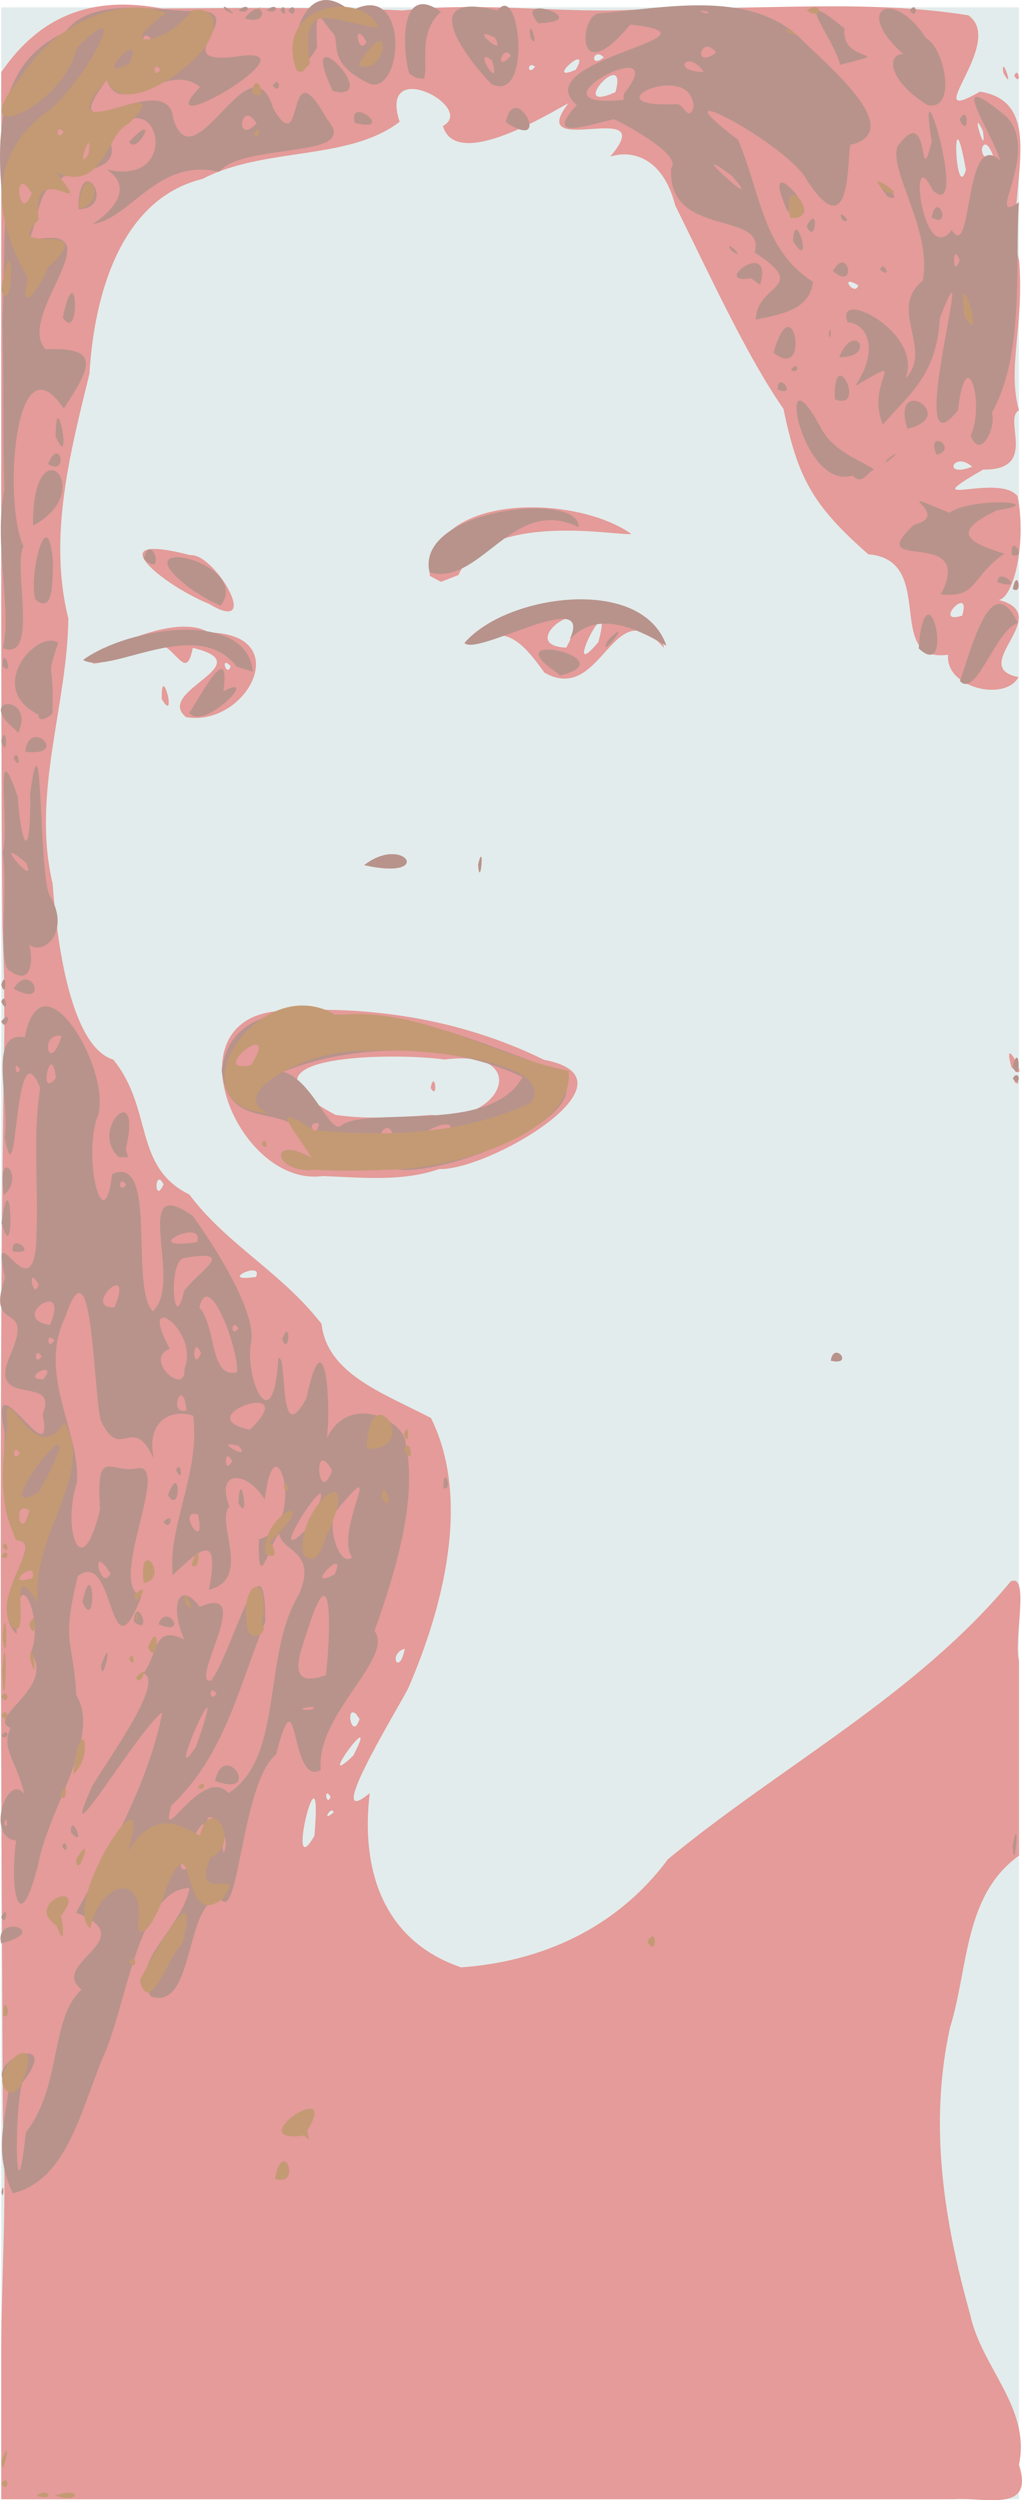
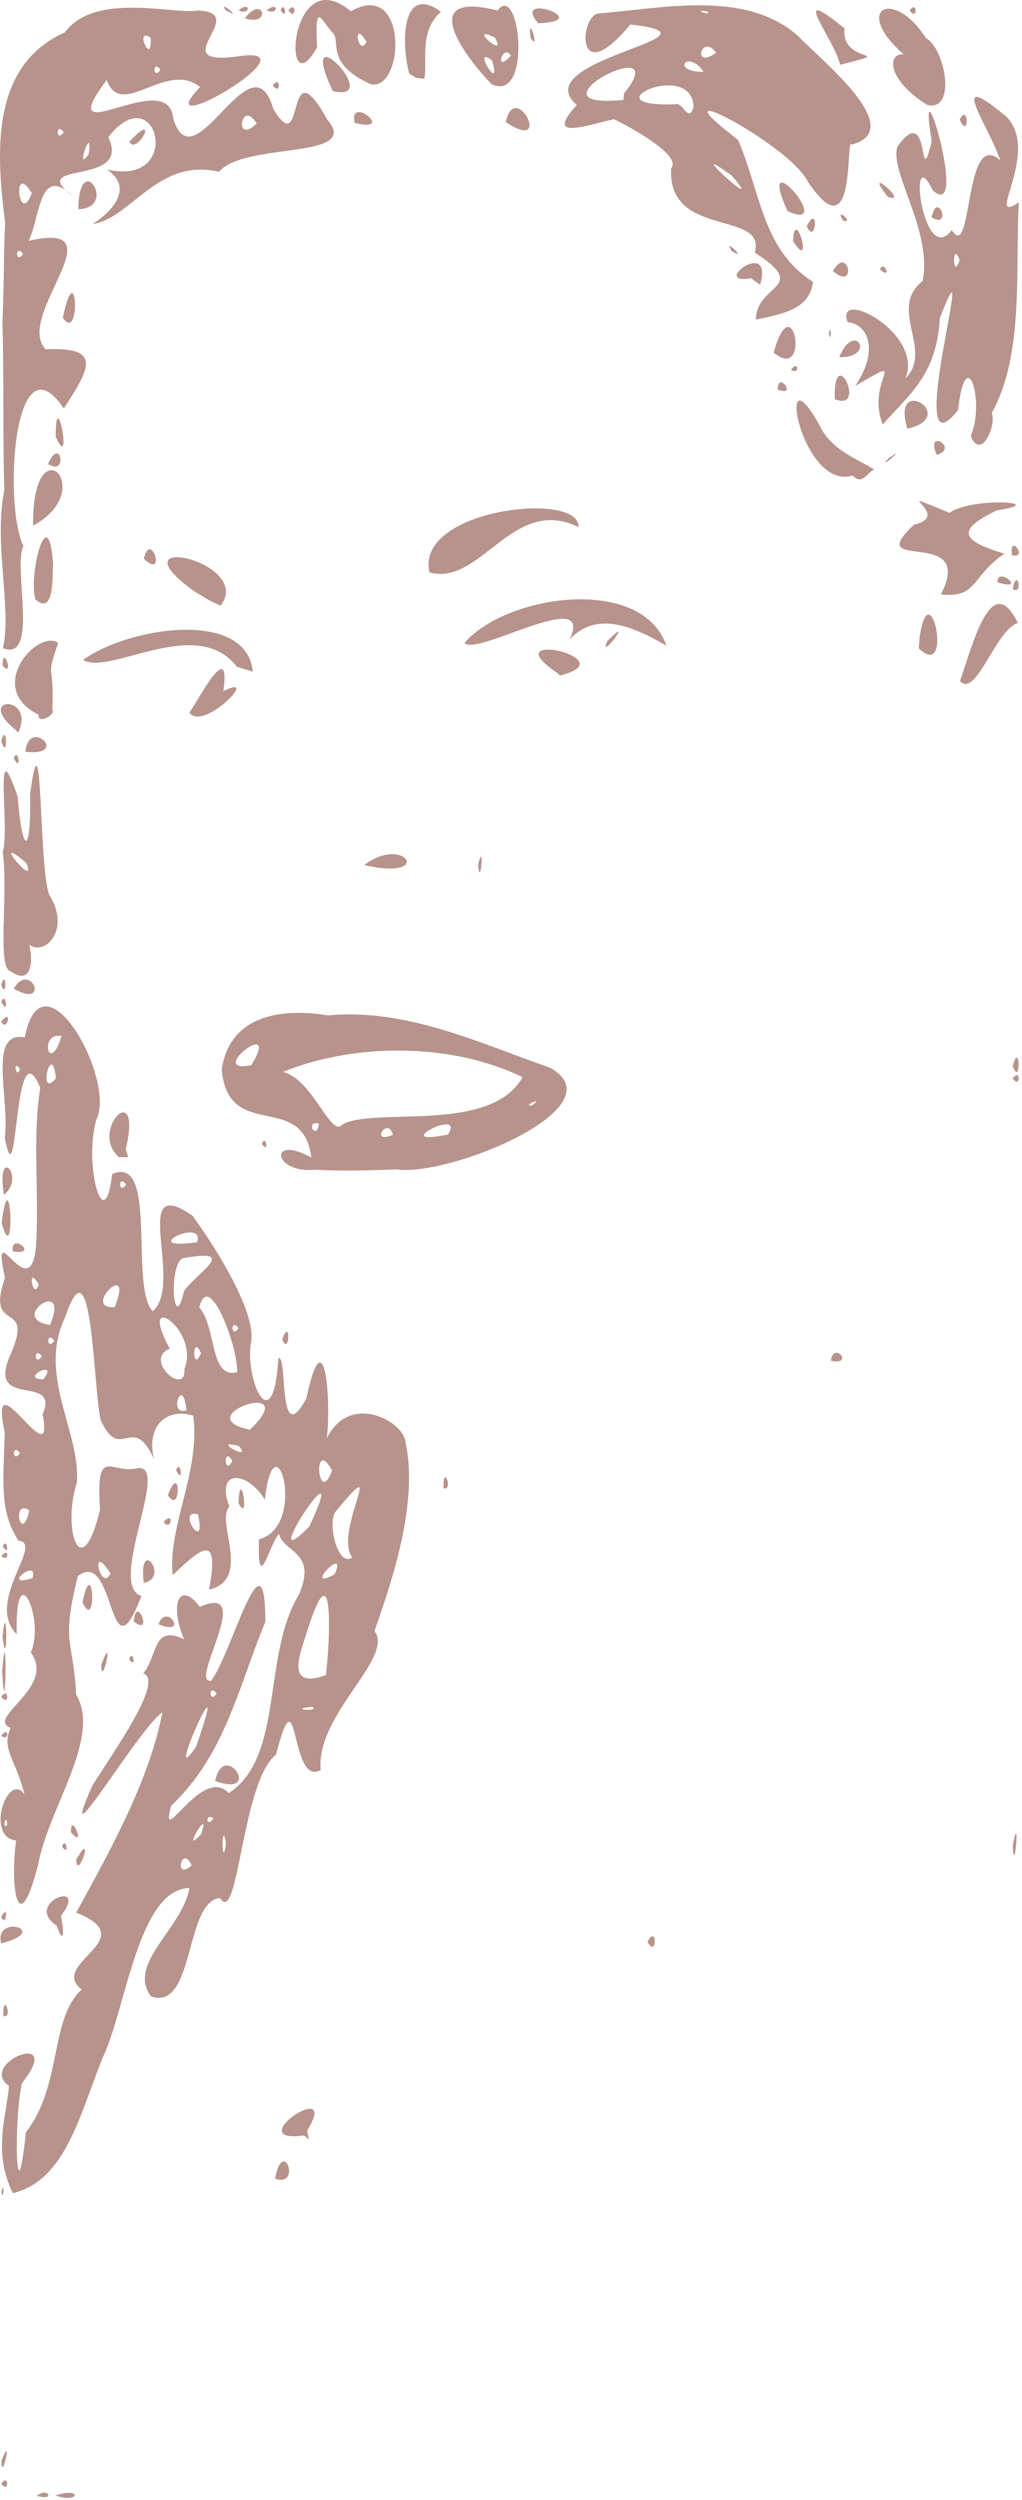
<svg xmlns="http://www.w3.org/2000/svg" xmlns:ns1="http://www.inkscape.org/namespaces/inkscape" xmlns:ns2="http://sodipodi.sourceforge.net/DTD/sodipodi-0.dtd" width="327.363" height="800.664" id="svg2" version="1.1" ns1:version="0.47 r22583" ns2:docname="woman01.svg">
  <title id="title2858">Woman</title>
  <defs id="defs4">
    <ns1:perspective ns2:type="inkscape:persp3d" ns1:vp_x="0 : 526.18109 : 1" ns1:vp_y="0 : 1000 : 0" ns1:vp_z="744.09448 : 526.18109 : 1" ns1:persp3d-origin="372.04724 : 350.78739 : 1" id="perspective10" />
    <ns1:perspective id="perspective2824" ns1:persp3d-origin="0.5 : 0.33333333 : 1" ns1:vp_z="1 : 0.5 : 1" ns1:vp_y="0 : 1000 : 0" ns1:vp_x="0 : 0.5 : 1" ns2:type="inkscape:persp3d" />
    <ns1:perspective id="perspective2838" ns1:persp3d-origin="0.5 : 0.33333333 : 1" ns1:vp_z="1 : 0.5 : 1" ns1:vp_y="0 : 1000 : 0" ns1:vp_x="0 : 0.5 : 1" ns2:type="inkscape:persp3d" />
  </defs>
  <ns2:namedview id="base" pagecolor="#ffffff" bordercolor="#666666" borderopacity="1.0" ns1:pageopacity="0.0" ns1:pageshadow="2" ns1:zoom="0.35" ns1:cx="164.11007" ns1:cy="365.02162" ns1:document-units="px" ns1:current-layer="layer1" showgrid="false" ns1:window-width="1280" ns1:window-height="753" ns1:window-x="-4" ns1:window-y="-4" ns1:window-maximized="1" />
  <g ns1:label="Layer 1" ns1:groupmode="layer" id="layer1" transform="translate(-210.89,-96.719)">
    <g id="g2844" transform="translate(25.714,-20)">
-       <path style="fill:#e3ecec" d="m 185.571,518.076 c 0,-133 0,-266 0,-399 108.667,0 217.333,0 326,0 0,266 0,532 0,798 -108.667,0 -217.333,0 -326,0 0,-133 0,-266 0,-399 z" id="path2852" />
-       <path style="fill:#e49b99" d="m 185.571,874.576 c -0.165,-27.509 1.987,-51.574 0.513,-78.865 -0.509,-116.206 -1.406,-232.447 0.491,-348.635 -0.067,-10.003 0.053,-16.615 -0.612,-33.863 -0.657,-91.117 -0.301,-182.237 -0.393,-273.355 12.422,-18.205 29.196,-24.651 51.504,-20.411 24.939,-0.14 55.692,-0.485 76.999,0.625 28.015,-3.189 54.993,1.827 82.038,-0.789 32.969,0.693 66.802,-2.846 99.219,2.335 12.424,8.614 -16.752,36.233 3.74,24.448 23.102,3.64 7.131,34.23 12.574,54.278 1.616,20.956 -3.915,34.124 -0.074,47.784 -5.29,2.807 6.413,19.216 -11.456,18.962 -23.011,13.226 4.94,0.868 11.01,8.531 2.843,14.312 -0.97,32.102 -5.971,33.244 18.232,4.743 -10.399,21.366 6.254,24.696 -4.224,7.926 -23.504,3.54 -22.552,-7.164 -20.833,2.838 -3.176,-30.357 -25.553,-32.175 -17.877,-15.681 -22.572,-24.473 -27.163,-46.552 -11.677,-16.834 -23.055,-41.651 -34.689,-65.216 -3.759,-14.657 -13.116,-17.961 -20.821,-15.59 16.644,-19.396 -27.767,1.497 -13.407,-17.041 -4.691,2.275 -35.867,22.082 -40.171,7.252 10.933,-5.954 -20.806,-22.635 -13.868,-1.35 -16.383,12.587 -43.387,7.981 -63.113,18.289 -27.028,6.57 -34.859,38.876 -36.234,62.356 -6.173,25.278 -13.298,52.231 -6.765,78.456 -0.335,27.955 -11.827,56.068 -5.039,84.863 1.363,18.609 5.709,52.156 19.45,56.385 12.816,15.774 6.266,34.251 24.335,43.181 12.053,16.078 29.473,24.825 42.37,41.439 1.706,15.998 19.96,22.261 35.028,30.121 12.909,25.978 3.958,60.694 -7.367,86.76 -5.028,9.325 -27.231,45.75 -12.24,33.382 -3.036,25.315 4.838,47.479 29.26,55.789 25.189,-1.773 49.669,-12.194 66.258,-34.633 36.316,-29.949 79.246,-52.283 109.789,-88.947 6.21,-2.881 0.888,18.802 2.655,25.384 0,20.808 0,41.617 0,62.425 -17.749,12.762 -16.134,35.972 -22.059,54.948 -6.881,31.1 -2.028,61.89 6.453,92.078 3.547,16.826 19.46,29.79 15.606,48.039 5.051,15.627 -10.848,10.303 -20.692,11.034 -101.769,0 -203.539,0 -305.308,0 3e-5,-14.167 -5e-5,-28.333 4e-5,-42.5 z m 100.319,-169.955 c 2.946,-34.054 -9.861,17.11 0,0 z m 6.174,-7.534 c -0.746,-2.339 -4.232,3.667 0,0 z m -0.993,-5.011 c -2.466,-3.562 -1.209,3.656 0,0 z m 7.236,-13.099 c 9.383,-17.995 -13.127,12.515 0,0 l 0,0 z m 0.907,-13.401 c -3.594,-3.007 -1.264,8.935 1.143,1.643 l -1.143,-1.643 z m 15.626,-20.874 c -5.55,1.625 -1.795,9.142 0,0 z M 267.143,525.648 c 2.645,-5.54 -12.837,1.88 0,0 l 0,0 z m -29.571,-29.655 c -2.942,-5.647 -3.052,6.814 0,0 z m 255.8,-182.117 c 3.138,-10.482 -9.867,3.156 0,0 z m 3.2,-47.687 c -5.838,-5.288 -9.867,3.805 0,0 z m -36.5,-58.114 c -6.549,-3.907 -1.022,3.937 0,0 z m 34.5,-36.941 c -4.781,-26.888 -3.431,11.461 10e-6,0 l -10e-6,0 z m 9,-3.625 c -3.298,-10.712 -6.715,1.246 0,0 z m -3.56,-8.816 c -4.386,-9.381 1.434,10.176 0,0 z M 382.319,146.218 c 4.31,-15.334 -16.21,7.341 0,0 z m -12.719,-7.157 c 5.377,-9.419 -10.554,4.606 0,0 z m -13.028,-1.044 c -2.88,-1.906 -2.334,3.435 0,0 z m 22,-2.941 c -3.549,-3.479 -4.635,3.883 0,0 z m 72.728,417.395 c 0.961,-6.51 7.677,1.705 0,0 z M 288.571,493.339 c -26.774,3.691 -48.849,-48.936 -15.171,-52.76 29.656,-2.114 59.189,2.372 85.991,15.506 32.579,6.241 -17.834,35.617 -33.515,35.006 -12.053,4.154 -24.841,2.708 -37.305,2.248 z m 35,-19.573 c 22.569,3.363 32.427,-21.439 4.047,-17.744 -17.443,-2.406 -71.259,-1.423 -34.978,17.719 10.167,1.528 20.61,0.733 30.932,0.025 z m -0.457,-8.621 c 1.28,-6.482 2.583,4.278 0,0 z m 187.04,-1.935 c -0.845,-5.862 3.041,2.553 0,4e-5 l 0,-4e-5 z m -0.979,-4.724 c -3.646,-12.85 7.153,7.236 0,0 z M 338.327,393.576 c 2.187,-8.726 0.65,8.71 0,0 z m -36.485,0.189 c 12.953,-10.01 22.731,5.118 0,0 z m -57.081,-47.394 c -10.351,-8.443 24.753,-16.849 2.164,-22.173 -2.981,15.13 -7.211,-11.453 -21.183,1.8 -31.112,12.431 11.46,-15.94 26.343,-6.718 27.861,0.451 12.172,30.402 -7.324,27.092 z m 14.311,-16.295 c -3.588,-3.807 -1.242,3.942 0,0 z m -22.075,10.557 c -0.329,-12.738 5.2,8.497 0,0 z m 122.575,-8.506 c -8.245,-11.464 -12.88,-15.368 -25.527,-9.136 12.032,-16.229 59.474,-22.1 63.83,1.255 -16.548,-19.316 -19.551,18.482 -38.303,7.881 z m 17.267,-9.777 c 5.551,-20.684 -12.696,15.116 0,0 z m -10.295,1.765 c 11.414,-20.772 -17.929,-0.777 0,0 z M 252.071,310.076 c -14.719,-5.973 -36.186,-23.434 -5.919,-15.569 7.85,-0.732 23.39,26.071 5.919,15.569 z m 70.75,-8.944 c 0.083,-26.789 46.503,-26.189 64.594,-13.42 -3.234,0.887 -46.023,-7.844 -55.384,13.156 l -5.611,2.174 -3.599,-1.91 0,0 z m 183.75,-161.056 c -1.022,-7.109 4.007,7.142 0,0 z m 3.5,1 c 1.209,-3.656 2.466,3.562 0,0 z" id="path2850" />
      <path style="fill:#b7938b" d="m 197.013,915.983 c 3.424,-3.03 6.143,1.84 0,0 z m 5.933,-0.109 c 8.716,-2.914 7.718,2.79 0,0 z m -17.375,-3.797 c 2.555,-3.587 2.555,3.587 0,0 z m 0.07,-7.25 c 3.884,-10.067 -0.025,7.632 0,0 z m 3.652,-85.761 c -6.476,-13.285 -2.139,-23.926 -1.248,-34.34 -10.328,-7.251 18.31,-18.731 4.157,-0.891 -2.699,11.816 -1.936,46.084 1.268,15.74 11.683,-14.887 7.599,-36.592 17.886,-45.71 -10.955,-8.465 20.045,-16.091 -1.785,-24.634 10.424,-19.063 23.392,-42.027 27.614,-64.153 -7.503,5.011 -34.956,51.635 -22.428,23.472 7.086,-11.388 23.068,-33.52 16.318,-35.976 4.78,-5.712 2.884,-15.774 13.083,-10.863 -4.904,-11.553 -1.325,-18.958 5.016,-10.394 18.213,-8.035 -3.872,24.786 3.628,23.638 6.387,-8.094 17.326,-50.299 17.366,-18.841 -8.471,20.302 -12.783,42.498 -30.149,58.861 -4.121,14.904 9.886,-13.303 18.399,-4.034 17.894,-11.522 10.61,-44.167 22.563,-63.689 5.931,-13.82 -5.256,-13.434 -6.41,-19.327 -2.966,2.907 -6.955,20.389 -6.452,1.752 15.869,-4.164 5.037,-40.735 1.894,-12.728 -5.969,-9.623 -15.972,-9.473 -11.338,2.265 -4.661,4.704 7.472,23.185 -6.552,26.588 3.715,-19.248 -3.12,-12.684 -11.635,-4.671 -1.618,-15.659 8.935,-32.913 6.584,-51.053 -8.486,-2.69 -15.283,3.333 -12.51,14 -7.014,-15.473 -10.693,1.528 -17.147,-12.606 -2.448,-10.764 -2.573,-59.175 -11.308,-33.08 -9.134,18.744 5.01,37.022 3.677,53.134 -4.827,15.16 1.535,33.377 7.439,8.552 -1.318,-20.394 3.269,-11.622 11.306,-13.027 12.372,-3.419 -9.414,37.256 1.939,40.785 -10.684,28.1 -8.126,-15.715 -20.359,-6.408 -5.478,22.038 -1.403,20.157 -0.536,38 8.215,13.613 -8.819,36.166 -12.167,54.347 -6.386,25.061 -9.115,7.482 -7.066,-7.638 -10.056,-1.136 -2.641,-22.426 2.69,-14.755 -2.651,-11.021 -7.609,-14.567 -4.458,-21.304 -8.137,-3.419 14.722,-12.775 6.457,-24.199 4.772,-10.348 -5.145,-32.229 -4.503,-5.801 -10.338,-10.356 8.973,-29.263 0.565,-29.97 -6.089,-9.456 -4.878,-18.084 -4.386,-34.612 -5.72,-25.871 16.323,15.395 12.127,-5.871 5.803,-13.508 -18.902,-0.848 -9.995,-19.787 7.291,-17.366 -8.451,-5.402 -2.064,-23.959 -5.055,-22.526 8.953,12.378 10.068,-12.217 0.701,-18.787 -1.217,-32.446 1.211,-48.6 -8.641,-20.917 -7.007,38.713 -11.362,16.017 1.741,-12.183 -5.671,-34.386 6.42,-32.149 5.657,-28.941 29.358,13.343 22.936,26.314 -4.167,14.447 2.551,38.583 5.069,17.457 14.824,-6.54 5.474,36.088 12.978,43.927 10.171,-8.908 -7.709,-44.854 12.788,-30.549 9.318,12.859 20.488,31.977 18.696,40.588 -2.075,11.85 7.117,32.045 8.771,5.008 3.078,-1.218 -0.28,29.844 8.943,12.904 5.914,-27.386 8.038,1.167 6.566,12.778 7.165,-14.959 24.918,-5.522 25.252,1.423 4.103,19.216 -4.258,43.967 -9.974,60.239 6.49,8.609 -18.929,26.826 -17.224,44.51 -9.995,5.854 -6.958,-33.465 -14.336,-4.895 -11.008,8.58 -11.99,55.374 -17.926,45.927 -11.374,0.943 -8.019,36.266 -22.074,31.517 -7.867,-10.474 9.899,-21.616 12.313,-34.75 -16.354,0.273 -20.219,38.071 -27.718,54.137 -7.391,17.971 -11.784,39.469 -28.873,43.601 z m 67.412,-106.642 c -2.227,4.487 -0.22,-0.815 0,0 z m -10.134,1.713 c -3.148,-7.115 -5.932,5.129 0,0 z m 11,-7.259 c -1.628,-8.462 -1.295,10.049 0,0 l 0,0 z m -8.035,-2.734 c 3.742,-10.326 -7.087,7.745 0,0 z m -62.361,-4.795 c -1.742,1.837 1.134,3.681 0,0 z m 66.396,-0.33 c -2.88,-1.906 -2.334,3.435 0,0 z m 6.457,-5.01 c -3.556,1.899 -0.118,-0.77 0,0 z m -12.047,-17.931 c 12.332,-35.384 -11.449,17.005 0,0 z m 37.234,-12.794 c -8.457,0.829 2.808,1.766 0,0 z m -30.644,-4.206 c -2.555,-3.587 -2.555,3.587 0,0 z m 35,-5.917 c 1.401,-11.501 2.614,-41.336 -5.858,-14.533 -1.975,6.623 -7.875,19.473 5.858,14.533 z m -94.008,-31.057 c 2.109,-6.864 -10.521,3.316 0,0 z m 25.008,-1.491 c -6.979,-11.016 -3.052,6.492 0,0 z m 71.8,0.265 c 4.438,-10.012 -10.777,5.842 0,0 z m 5.593,-5.382 c -5.977,-8.779 11.919,-35.632 -5.284,-14.695 -2.815,3.919 0.844,17.926 5.284,14.695 z m -13.707,-9.941 c 14.571,-31.199 -18.534,18.779 0,0 z m -35.655,-3.847 c -7.311,-2.072 2.917,13.208 0,0 z m -54.03,-1.322 c -5.922,-3.872 -2.553,11.396 0,0 z m 96.985,-12.75 c -6.379,-11.489 -4.608,12.288 0,0 z m -31.985,-3.059 c -2.909,-5.177 -2.622,5.216 0,0 z m -68,-2.5 c -2.555,-3.587 -2.555,3.587 0,0 z m 70.104,-2.296 c -9.562,-2.605 4.729,5.469 0,0 z m 3.535,-5.204 c 17.778,-17.036 -20.743,-4.313 0,0 z m -20.285,-6.263 c -1.278,-11.783 -6.066,2.219 0,0 z m -45.935,-9.844 c 5.572,-6.806 -8.021,-0.282 0,0 z m 45.242,-3.344 c 5.195,-12.577 -15.585,-26.303 -4.66,-6.514 -8.748,3.496 5.363,15.693 4.66,6.514 z m 16.889,1.029 c 0.503,-7.472 -9.086,-33.534 -12.1,-20.705 5.504,5.96 3.203,22.988 12.1,20.705 z m -62.549,-5.079 c -2.555,-3.587 -2.555,3.587 0,0 z m 51,-1 c -2.898,-6.79 -2.912,6.871 0,0 z m -47,-4 c -2.555,-3.587 -2.555,3.587 0,0 z m 59,-4 c -2.555,-3.587 -2.555,3.587 0,0 z m -60.402,-1.037 c 6.865,-15.836 -13.828,-2.116 0,0 l 0,0 z m 20.726,-5.713 c 6.555,-16.102 -10.961,0.741 0,0 l 0,0 z m 22.254,-5.226 c 4.396,-6.048 17.6,-13.565 0.011,-10.524 -5.279,0.662 -3.462,25.962 -0.011,10.524 z m -46.577,-2.024 c -4.012,-7.075 -1.735,5.737 0,0 z m 50.75,-13.552 c 2.649,-8.317 -19.979,2.89 0,0 z m -22.75,-18.448 c -2.555,-3.587 -2.555,3.587 0,0 z m -22.485,-34.048 c -1.352,-12.845 -6.04,7.237 0,0 z m -11.515,-2.952 c -2.466,-3.562 -1.209,3.656 0,0 z m 13.327,-10.59 c -7.384,-1.397 -4.069,13.09 0,0 z m -19.248,370.173 c 1.014,-4.552 0.643,3.854 0,0 z m 87.623,-4.215 c 2.539,-13.8 8.743,2.847 0,0 z m 9.304,-13.862 c -20.946,2.829 12.014,-19.364 0.978,-1.564 l 0.551,2.879 -1.529,-1.315 0,0 z m -96.322,-38.257 c -0.299,-8.325 3.314,0.908 0,0 z m -0.684,-23.25 c -2.511,-9.595 16.361,-4.209 0,0 z m 207,-0.5 c 3.164,-5.954 3.065,5.551 0,0 z m -189.289,-5.25 c -10.872,-7.214 10.838,-15.21 1.377,-3.054 0.49,1.306 1.787,11.654 -1.377,3.054 z m -17.711,-2.691 c 2.575,-5.063 1.524,3.841 0,0 z m 24,-18.368 c 6.14,-10.579 0.407,7.322 0,0 z m 300,-4.524 c 2.417,-12.797 0.532,11.316 0,0 z m -304.5,0.333 c 1.209,-3.656 2.466,3.562 0,0 z m 2.845,-4.543 c -0.286,-7.156 5.234,5.78 4e-5,0 l -4e-5,0 z m 46.151,-16.464 c 2.902,-13.58 15.632,5.623 0,0 z m -68.496,-14.434 c 2.334,-3.435 2.88,1.906 0,0 z m 0,-12.559 c 2.555,-3.587 2.555,3.587 0,0 z m 0.292,-8 c 1.695,-21.205 1.203,21.2 0,0 z m 31.748,-2.191 c 4.474,-11.87 0.07,8.274 0,0 z m 8.96,-1.809 c 1.209,-3.656 2.466,3.562 0,0 z m -40.59,-6.965 c 1.385,-15.105 1.804,12.651 0,0 z m 49.965,-4.237 c 2.501,-7.239 9.943,4.129 0,0 z m -7.929,-0.885 c 0.758,-9.188 6.467,5.184 0,0 z m -16.431,-6.163 c 3.489,-16.513 4.784,10.22 0,0 z m 19.638,-6.212 c -1.844,-15.467 8.524,-1.553 0,0 z m -45.653,-8.479 c 2.334,-3.435 2.88,1.906 0,0 z m 0.5,-3.059 c 1.209,-3.656 2.466,3.562 0,0 z m 51.5,-8 c 3.645,-3.848 2.301,3.469 0,0 z m 24,-6 c 0.472,-12.853 3.819,7.339 0,0 z m -22.607,-2.582 c 4.203,-11.304 4.197,6.938 0,0 z m 88.291,-2.168 c -0.299,-8.325 3.314,0.908 0,0 z m -85.684,-5.809 c 1.524,-3.841 2.575,5.063 0,0 z m 209.728,-35.046 c 0.961,-6.51 7.677,1.705 0,0 z m -175.728,-6.836 c 2.841,-7.76 2.356,5.916 0,0 z m -86.299,-28.191 c -0.874,-6.428 8.756,1.523 0,0 z m -3.585,-9.059 c 2.941,-22.601 4.539,16.078 0,0 z m 0.772,-9 c -2.726,-16.319 7.1,-6.032 0,0 z m 99.612,-8.072 c -13.428,1.383 -15.075,-11.566 -1.169,-3.902 -2.681,-21.598 -26.477,-4.749 -28.718,-28.081 2.541,-17.874 19.696,-19.81 34.08,-17.432 25.172,-2.455 49.368,9.24 71.102,16.738 22.38,12.517 -32.327,35.054 -49.15,32.572 -8.707,0.319 -17.44,0.579 -26.146,0.104 z m 24.957,-11.168 c -1.561,-6.233 -7.654,3.258 0,0 z m 17.608,-0.104 c 5.916,-9.06 -19.925,4.16 0,0 z m -41.316,-3.548 c -4.678,-1.044 -0.695,5.941 0,0 z m 7.5,0.363 c 10.018,-5.811 47.609,3.121 57.73,-15.198 -22.972,-11.147 -53.844,-10.964 -76.758,-1.671 9.554,2.255 15.419,21.342 19.029,16.868 z m 62.276,-7.586 c -4.35,1.188 -1.933,2.83 0,0 z m -91.398,-11.443 c 9.931,-16.329 -15.141,3.097 0,0 l 0,0 z m -42.437,29.45 c -9.812,-8.702 7.758,-25.919 2.187,-2.568 l 0.792,2.601 -2.98,-0.033 -4e-5,0 z m 45.809,-4.2 c 1.209,-3.656 2.466,3.562 0,0 z m 240.5,-21 c 2.555,-3.587 2.555,3.587 0,0 z m 0,-3.941 c 2.367,-8.797 2.662,7.152 0,0 z m -324,-14.309 c 3.827,-4.727 1.802,3.883 0,0 z m 0,-6.309 c 1.507,-3.847 2.549,5.065 0,0 z m 4,-4.183 c 5.396,-9.202 11.971,6.73 0,0 z m -4,-1.258 c 1.787,-5.709 1.715,5.489 0,0 z m 3,-4.334 c -4.475,-0.92 -0.633,-25.227 -2.524,-38.102 2.391,-7.305 -3.154,-41.057 4.783,-17.807 1.345,17.585 4.291,20.418 4.015,-1.087 4.089,-29.283 2.676,23.573 6.089,32.484 6.991,11.124 -1.168,19.712 -6.43,16.056 1.339,4.658 0.925,13.381 -5.933,8.456 z m 4.968,-34.726 c -12.523,-10.584 4.17,9.429 0,0 z m 144.788,0.56 c 2.187,-8.726 0.65,8.71 0,0 z m -36.485,0.189 c 12.953,-10.01 22.731,5.118 0,0 z M 189.571,359.517 c 1.524,-3.841 2.575,5.063 0,0 z m 3.715,-2.059 c 1.208,-11.312 14.577,1.657 0,0 z m -7.715,-3.382 c 1.855,-6.941 2.25,6.932 0,0 z m 4.588,-3.632 c -13.382,-10.833 6.584,-11.462 0.846,0.902 l -0.846,-0.902 0,0 z m 7.412,-4.822 c -17.499,-8.679 -0.168,-27.635 6.209,-23.01 -4.173,12.642 -1.168,4.658 -1.855,21.442 1.389,1.407 -4.843,4.871 -4.354,1.568 z m 48.25,-0.679 c 2.736,-3.68 13.428,-24.711 10.895,-6.866 12.412,-6.352 -6.499,13.116 -10.895,6.866 z m 246.849,-10.116 c 4.044,-11.367 10.014,-36.159 18.544,-18.583 -7.118,2.069 -13.36,24.259 -18.544,18.583 z m -129.099,-2.68 c -21.011,-14.268 22.933,-4.483 0.958,0.902 l -0.958,-0.902 0,5e-5 z m -102.5,-1.872 c -12.843,-16.8 -40.7,2.913 -49.278,-2.216 14.156,-10.395 52.34,-16.575 54.359,3.72 l -5.081,-1.504 0,0 z m -75.054,-0.284 c -0.099,-7.526 3.991,4.038 0,0 z m 0.076,-5.715 c 2.991,-12.093 -3.048,-33.652 0.477,-50.698 -0.522,-15.035 -0.096,-35.795 -0.619,-53.342 0.669,-16.809 0.301,-20.564 0.869,-32.173 -2.85,-22.35 -4.79,-50.274 19.14,-60.985 9.643,-13.118 35.073,-5.579 42.626,-7 17.465,0.676 -12.293,18.354 13.528,14.599 24.771,-3.461 -30.803,28.828 -12.848,9.899 -10.971,-8.709 -25.285,10.746 -29.908,-2.266 -18.454,24.695 19.826,-4.876 21.298,12.321 6.648,21.992 25.01,-27.256 32.048,-3.07 10.459,17.523 3.558,-21.32 17.268,3.416 11.341,13.035 -26.291,7.034 -34.661,16.756 -19.626,-4.573 -28.024,14.849 -40.429,16.729 5.462,-3.461 13.696,-11.398 4.51,-17.467 24.968,5.835 16.103,-30.371 0.466,-10.351 7.775,16.13 -27.013,7.086 -11.28,18.923 -10.835,-10.253 -10.327,5.963 -14.225,14.3 29.688,-6.934 -4.773,24.076 5.441,34.711 17.984,-0.809 14.459,5.745 5.808,18.971 -16.07,-24.046 -19.413,30.802 -12.911,44.08 -3.505,6.447 5.174,37.254 -6.598,32.647 z m 6.477,-126.198 c -2.555,-3.587 -2.555,3.587 0,0 z m 2.808,-19.5 c -6.558,-10.724 -4.162,11.172 0,0 z m 18.204,-12.521 c 1.578,-10.786 -4.745,6.946 0,0 z m -8.011,-6.979 c -2.555,-3.587 -2.555,3.587 0,0 z m 61.82,-2.828 c -5.129,-8.259 -7.324,7.334 0,0 z m -30.82,-17.172 c -2.555,-3.587 -2.555,3.587 0,0 z m -3.142,-10.265 c -5.522,-3.796 0.622,9.75 0,0 z M 479.792,320.427 c 3.299,-21.272 10.963,14.616 -0.326,3.931 0.109,-1.31 0.217,-2.621 0.326,-3.931 z m -145.841,2.198 c 13.204,-15.457 56.85,-21.925 64.704,0.9 -11.821,-6.944 -22.71,-10.789 -30.987,-2.079 8.064,-17.301 -29.702,5.588 -33.717,1.179 z m 45.728,-0.584 c 9.42,-9.51 -3.039,7.134 0,0 z m -132.43,-16.074 c -26.701,-19.317 19.543,-9.57 8.579,4.716 l -3.529,-1.651 -5.05,-3.065 0,0 z m -50.677,2.776 c -2.537,-7.464 4.145,-33.303 5.637,-11.06 -0.458,2.59 0.712,16.425 -5.637,11.06 z m 289.999,-1.667 c 11.397,-22.296 -25.828,-6.374 -8.617,-22.315 13.257,-3.207 -10.383,-12.732 11.37,-3.823 7.071,-5.126 32.851,-3.484 15.108,-0.772 -13.341,6.441 -11.17,9.756 2.437,13.855 -10.887,7.564 -8.416,14.24 -20.298,13.055 z m 23.017,-1.749 c 1.392,-7.395 3.434,2.294 0,0 z m -4.897,-2.156 c -0.096,-5.415 9.76,3.248 0,0 z M 322.76,300.038 c -4.802,-20.445 48.471,-26.234 47.695,-14.53 -21.149,-10.357 -31.117,19.001 -47.695,14.53 z m -91.518,-4.378 c 2.286,-9.485 7.416,7.008 0,0 z M 509.307,294.479 c -0.876,-7.384 5.382,1.455 0,0 z M 195.776,285.059 c -0.373,-33.363 21.379,-11.632 0,0 z m 262.526,-16.074 c -16.684,5.218 -25.065,-42.416 -10.507,-15.852 3.854,7.985 12.301,10.621 17.384,13.944 -2.282,0.932 -3.843,5.233 -6.877,1.909 z m -257.73,-3.709 c 4.02,-9.302 6.503,4.254 0,0 z m 269.226,-1.779 c 7.074,-5.013 -4.424,4.77 0,0 z m 15.425,-1.103 c -3.846,-8.834 7.403,-2.16 0,0 z m -282.205,-5.829 c -0.015,-18.036 5.632,12.467 0,0 z m 293.085,-0.303 c 4.713,-10.418 -1.438,-30.925 -4.057,-8.209 -18.423,23.375 7.505,-64.035 -5.836,-29.418 -0.936,18.433 -10.296,24.763 -18.259,34.036 -5.785,-14.298 9.603,-23.03 -8.824,-12.371 7.886,-11.674 3.858,-19.935 -2.452,-20.389 -4.248,-11.364 24.488,3.394 18.515,17.994 9.136,-9.04 -5.745,-22.276 5.526,-31.202 3.218,-16.006 -10.684,-34.807 -8.094,-43.031 10.867,-15.184 6.551,16.033 11.007,-1.613 -5.221,-31.722 12.446,26.375 0.334,15.628 -8.236,-17.09 -3.271,25.18 6.062,12.714 6.837,10.735 3.827,-32.986 15.522,-22.336 -3.216,-10.321 -18.018,-30.651 2.001,-13.982 11.124,11.483 -7.383,35.121 3.996,27.446 -1.333,20.042 1.954,48.498 -8.697,67.425 1.653,3.945 -3.527,15.536 -6.746,7.307 z m -3.531,-56.185 c -2.414,-6.951 -2.414,6.951 0,0 z m -16.739,53.926 c -5.545,-17.976 17.038,-3.919 0,0 z m -23.277,-9.444 c -0.474,-18.881 10.659,4.226 0,0 z m -18.291,-3.121 c 0.03,-6.259 6.564,2.672 0,0 z m 4.306,-6.301 c 2.334,-3.435 2.88,1.906 0,0 z m -5.572,-5.492 c 6.23,-22.674 12.003,9.85 0,0 z m 21.009,1.433 c 5.031,-12.075 12.055,0.324 0,0 z m -3.358,-7.417 c 1.014,-4.552 0.643,3.854 0,0 z m -245.352,-5.233 c 4.536,-21.402 5.852,8.761 0,0 z m 221.984,0.649 c 0.176,-11.685 17.595,-9.87 -0.364,-21.494 3.979,-13.682 -28.147,-4.373 -26.753,-27.047 4.25,-4.914 -21.485,-17.372 -18.387,-15.617 -9.052,1.967 -22.388,6.952 -11.846,-4.581 -16.978,-14.698 51.294,-21.99 17.14,-25.766 -17.329,20.963 -16.346,-1.529 -10.618,-3.495 20.975,-1.654 47.955,-7.898 64.71,7.5 6.452,6.977 35.113,29.521 16.862,34.449 -2.142,-3.414 1.753,35.712 -14.209,11.678 -5.786,-11.815 -51.61,-35.621 -22.245,-13.212 7.298,16.899 7.748,35.117 23.994,45.475 -0.945,8.803 -9.755,10.306 -18.283,12.11 z m -7.591,-46 c -17.956,-13.321 12.183,14.145 0,0 z M 407.336,151.082 c -0.278,-15.807 -34.689,0.217 -5.765,-0.985 2.511,-0.693 4.055,6.155 5.765,0.985 z m -22.314,-4.347 c 17.085,-21.219 -33.806,5.297 -0.139,1.983 l 0.139,-1.983 0,0 z m 25.55,-6.989 c -5.101,-7.579 -10.866,0.033 0,0 z m 4,-6.169 c -4.807,-6.417 -7.834,5.758 0,0 z m -2.812,-13.183 c -5.591,-0.863 1.719,1.714 0,0 z m 13.984,85.433 c -13.448,2.334 7.379,-13.459 2.922,2.095 l -2.922,-2.095 0,0 z m 26.222,-2.332 c 4.979,-8.665 7.865,6.852 0,0 z m 15.107,-0.418 c 1.002,-3.521 4.178,3.46 0,0 z m -47.471,-5.961 c -3.568,-4.978 5.656,3.556 0,0 z m 19.589,-3.199 c 0.608,-12.088 6.833,10.709 3e-5,0 l -3e-5,0 z m 4.382,-4.757 c 4.06,-7.932 2.915,6.678 0,0 z m 11.667,-1.75 c -3.071,-5.001 3.958,1.02 0,0 z m -17.813,-3.083 c -10.7,-23.848 16.283,7.338 0,0 l 0,0 z m 46.161,2 c 1.858,-9.008 6.697,4.032 0,0 z m -273.317,-2.594 c 0.201,-19.882 13.018,-0.381 0,0 z m 259.302,-3.966 c -8.843,-11.194 7.475,2.656 0,0 z m -243,-17.655 c 10.096,-10.737 2.506,4.682 0,0 z m 72.241,-6.022 c -2.286,-9.279 13.563,3.318 0,0 z m 48.39,-0.264 c 2.849,-14.086 15.52,10.305 0,0 z m 145.37,-0.833 c 2.942,-5.647 3.052,6.814 0,0 z m -10.302,-4.638 c -13.043,-8.075 -12.984,-16.656 -7.655,-16.256 -16.57,-14.503 -3.271,-21.542 7.192,-5.112 5.874,2.852 10.037,23.444 0.463,21.368 z m -190.498,-4.479 c -12.441,-26.37 17.039,4.049 0,0 z m -19.2,-1.8 c 2.555,-3.587 2.555,3.587 0,0 z m 31.425,-0.369 c -15.236,-6.844 -9.257,-14.213 -12.425,-16.631 -3.43,-3.854 -5.687,-10.509 -4.823,4.803 -11.45,20.424 -9.264,-28.408 10.808,-11.553 18.452,-10.503 17.183,25.529 6.44,23.381 z m -1.425,-13.572 c -4.613,-7.98 -2.75,5.168 0,0 z m 40.095,13.556 c -7.054,-7.116 -25.575,-30.472 1.905,-23.612 7.097,-9.622 11.223,29.788 -1.905,23.612 z m 0.107,-7.641 c -6.928,-5.315 3.422,11.465 0,0 z m 6.048,-1.487 c -2.579,-4.291 -5.598,6.138 0,0 z m -5.138,-5.819 c -9.55,-4.685 4.393,7.609 0,0 z m -27.413,11.552 c -2.337,-8.076 -3.137,-29.401 10.147,-19.815 -7.369,6.571 -4.077,16.483 -5.376,21.475 l -2.573,-0.296 -2.197,-1.364 -4e-5,0 z m 138.016,-2.838 c -1.795,-8.161 -17.314,-26.904 1.4,-11.637 -1.298,11.754 17.894,6.759 -1.4,11.637 z m -99.184,-8.675 c -1.059,-8.824 3.329,5.258 0,0 z m 2.469,-4.635 c -8.937,-10.357 18.715,-0.578 0,0 z m -94,-1.571 c 6.054,-7.881 8.64,2.838 0,0 z m -6,-2.5 c -3.302,-3.93 6.272,3.357 0,0 z m 4,-0.031 c 3.904,-3.261 4.008,1.775 0,0 z m 9,0 c 3.904,-3.261 4.008,1.775 0,0 z m 4.5,0.031 c 1.209,-3.656 2.466,3.562 0,0 z m 2.5,0 c 2.555,-3.587 2.555,3.587 0,0 z m 199,0 c 2.555,-3.587 2.555,3.587 0,0 z" id="path2848" />
-       <path style="fill:#c49a74" d="m 197.013,915.983 c 3.424,-3.03 6.143,1.84 0,0 z m 5.933,-0.109 c 8.716,-2.914 7.718,2.79 0,0 z m -17.375,-3.797 c 2.555,-3.587 2.555,3.587 0,0 z m 0.07,-7.25 c 3.884,-10.067 -0.025,7.632 0,0 z m 87.632,-90.381 c 2.539,-13.8 8.743,2.847 0,0 z m 9.304,-13.862 c -20.946,2.829 12.014,-19.364 0.978,-1.564 l 0.551,2.879 -1.529,-1.315 0,0 z M 187.136,786.181 c -6.383,-7.105 14.097,-22.49 4.4,-1.039 l -2.249,1.854 -2.152,-0.815 0,0 z m -0.881,-23.855 c -0.299,-8.325 3.314,0.908 0,0 z m 43.691,-11.375 c 3.242,-6.359 20.089,-37.137 13.534,-11.392 -3.196,0.726 -10.286,24.094 -13.534,11.392 z m -3.375,-5.875 c 2.555,-3.587 2.555,3.587 0,0 z m 166,-6.5 c 3.164,-5.954 3.065,5.551 0,0 z m -189.289,-5.25 c -10.872,-7.214 10.838,-15.21 1.377,-3.054 0.49,1.306 1.787,11.654 -1.377,3.054 z m 25.942,0.541 c 3.184,-18.205 -12.14,-14.919 -15.11,0.41 -9.848,-7.989 21.701,-55.461 11.955,-24.555 8.848,-14.261 17.152,-8.258 23.133,-5.155 3.499,-14.085 13.707,2.532 3.37,7.009 -6.502,16.244 12.166,1.749 3.888,13.25 -14.018,10.756 -8.032,-26.663 -18.125,-3.439 0.29,1.372 -6.782,19.09 -9.11,12.48 z M 209.571,712.267 c 6.14,-10.579 0.407,7.322 0,0 z m -5,-20.573 c 2.411,-6.793 2.121,3.781 0,0 z m 44,-2.559 c 2.334,-3.435 2.88,1.906 0,0 z m -39.674,-6.703 c 2.417,-17.967 6.61,-3.489 -0.246,2.471 l 0.246,-2.471 z m -23.326,-16.356 c 2.555,-3.587 2.555,3.587 0,0 z m 0,-6 c 2.555,-3.587 2.555,3.587 0,0 z m 0.292,-8 c 1.695,-21.205 1.203,21.2 0,0 z m 42.895,1.938 c 4.76,-5.835 1.486,3.582 0,0 z m -33.98,-6.188 c 0.56,-8.626 2.925,10.771 0,0 z m 31.792,0.25 c 1.209,-3.656 2.466,3.562 0,0 z m 6,-3.8 c 4.023,-10.577 3.454,7.151 0,0 z m -46.59,-3.165 c 1.385,-15.105 1.804,12.651 0,0 z m 78.689,-2.156 c -3.61,-16.232 7.573,-20.152 4.382,-2.317 2.298,3.209 -3.055,5.857 -4.382,2.317 z m -75.468,-1.129 c -7.745,-9.981 11.347,-28.101 1.117,-27.843 -4.381,-10.148 -5.475,-19.783 -2.748,-36.525 -1.75,-18.936 7.995,15.028 18.258,-1.102 10.035,16.135 -10.984,36.044 -8.523,57.662 -10.541,-16.912 -1.721,12.666 -8.105,7.807 z m 6.361,-15.724 c 2.109,-6.864 -10.521,3.316 0,0 z m -0.992,-21.717 c -5.922,-3.872 -2.553,11.396 0,0 z m 2.994,-5.804 c 21.961,-39.601 -19.149,11.82 0,0 z m -5.994,-12.504 c -2.555,-3.587 -2.555,3.587 0,0 z m 3,55 c 2.414,-6.951 2.414,6.951 0,0 z m 34.079,-2.417 c 1.014,-4.552 0.643,3.854 0,0 z m 15.999,-4.437 c -1.767,-8.278 4.655,5.946 0,0 z m -16.44,-2.646 c 5.765,-5.852 0.547,5.085 0,0 z m 3.015,-3.962 c -1.844,-15.467 8.524,-1.553 0,0 z m 15.362,-5.717 c 2.978,-10.317 2.881,2.97 0,0 z m -61.015,-2.762 c 2.334,-3.435 2.88,1.906 0,0 z m 96.878,-0.358 c -3.293,-14.038 18.599,-32.825 8.365,-8.482 -1.824,2.431 -3.158,13.211 -8.365,8.482 z m -12.211,-0.368 c -1.698,-13.393 19.475,-21.106 1.294,-3.819 1.62,1.552 3.114,5.951 -1.294,3.819 z m -84.167,-2.333 c 1.209,-3.656 2.466,3.562 0,0 z m 121.21,-16 c 0.888,-7.639 4.804,7.208 0,0 z m -31.21,-3 c 1.209,-3.656 2.466,3.562 0,0 z m 38.5,-12.122 c 2.142,-5.122 3.673,6.78 0,0 z m -11.96,-0.329 c 0.706,-24.791 18.209,0.783 0,0 z m 11.96,-4.548 c 1.787,-5.709 1.715,5.489 0,0 z m -28.5,-84.763 c -13.428,1.383 -15.075,-11.566 -1.169,-3.902 -4.027,-7.094 -15.245,-19.411 0.715,-8.776 24.692,2.309 48.01,1.243 69.566,-8.741 9.257,-13.734 -37.856,-17.927 -52.366,-16.571 -19.446,-1.254 -45.941,14.591 -31.555,19.911 -31.991,-1.998 -3.021,-46.438 21.521,-31.421 26.973,-2.954 50.313,13.153 74.539,17.813 1.984,19.777 -35.547,30.699 -55.028,31.576 -8.732,0.327 -17.491,0.59 -26.222,0.111 z m -20.372,-33.487 c 9.931,-16.329 -15.141,3.097 0,0 l 0,0 z m 3.372,25.25 c 1.209,-3.656 2.466,3.562 0,0 z M 494,217.938 c -2.362,-20.878 7.566,12.027 0,0 z m -308.428,-8.195 c 4.297,-26.079 4.158,10.22 0,0 z m 8.561,-3.689 c -8.55,-15.877 -15.418,-35.814 4.732,-52.651 9.567,-4.808 31.709,-42.044 10.937,-21.355 -4.844,20.071 -38.264,33.277 -17.148,8.384 10.144,-16.236 31.886,-25.485 45.668,-19.472 -17.837,12.518 0.323,10.115 8.281,-0.867 10.446,-1.938 9.038,10.109 -2.753,18.618 -8.235,6.8 -20.927,12.678 -24.49,3.598 -21.155,24.151 25.909,-4.529 6.97,14.027 -7.524,3.63 -7.688,22.041 -23.227,15.691 13.725,16.729 -8.554,-6.355 -5.531,15.013 -12.939,12.878 21.193,-1.396 2.92,15.44 -1.659,4.745 -9.757,16.819 -6.359,3.574 z m 1.246,-27.477 c -6.558,-10.724 -4.162,11.172 0,0 z m 18.204,-12.521 c 1.578,-10.786 -4.745,6.946 0,0 z m -8.011,-6.979 c -2.555,-3.587 -2.555,3.587 0,0 z m 31,-20 c -2.555,-3.587 -2.555,3.587 0,0 z m -10,-2 c 5.896,-13.102 -13.358,7.026 0,0 z m 211.701,49.368 c -3.046,-17.062 11.176,1.403 0,0 z m -228.007,-2.723 c 1.684,-18.3 10.742,-2.356 0,0 z m 258.556,-5.676 c -8.938,-8.499 9.327,3.141 0,0 z m -202.25,-18.41 c 2.575,-5.063 1.524,3.841 0,0 z m -0.671,-13.143 c 1.124,-8.962 6.024,4.093 0,0 z m 14.337,-7.083 c -7.927,-20.824 20.202,-26.556 26.427,-13.833 -15.105,-1.63 -25.368,-10.36 -22.282,11.54 l -2.482,2.72 -1.664,-0.428 10e-6,10e-6 z m 19.684,-1.862 c 11.73,-19.233 9.324,4.354 0,0 z m 137.649,-10.471 c -3.696,-3.759 7.958,3.513 0,0 z m -170.49,-6.984 c 3.873,-1.839 0.087,-0.675 0,0 z m 176.49,-0.016 c 5.243,-3.685 5.243,3.685 0,0 z" id="path2846" />
    </g>
  </g>
</svg>